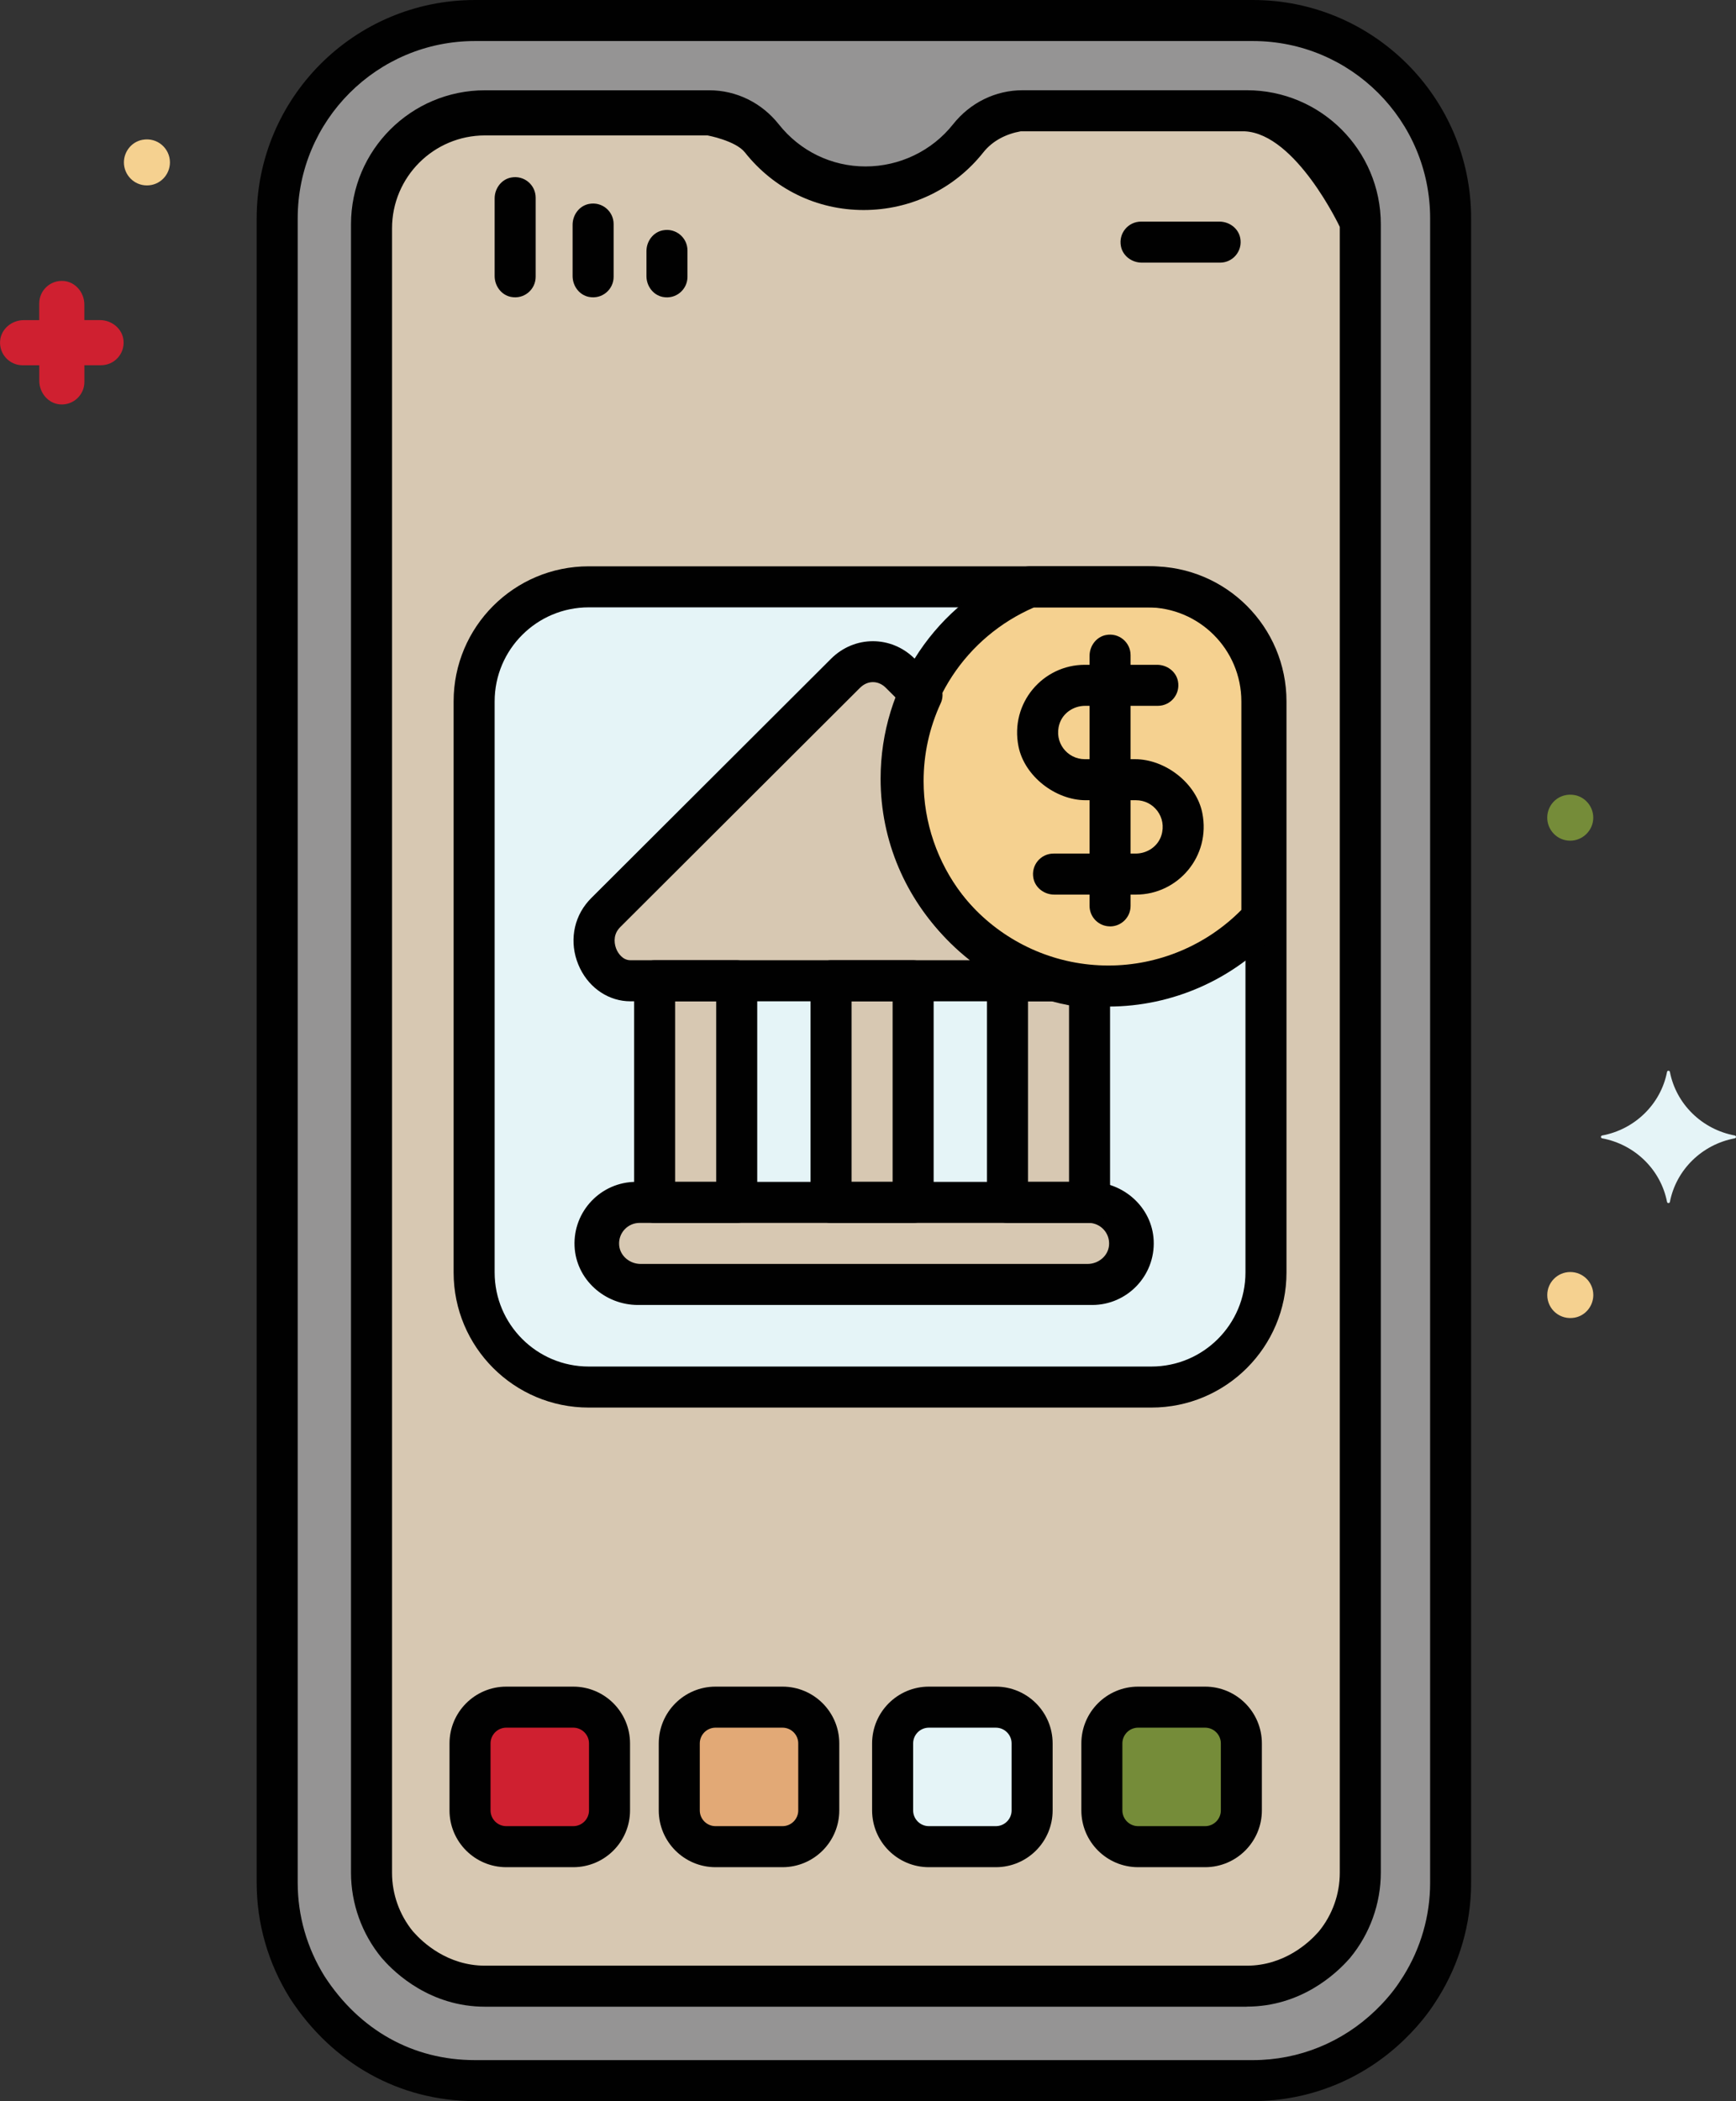
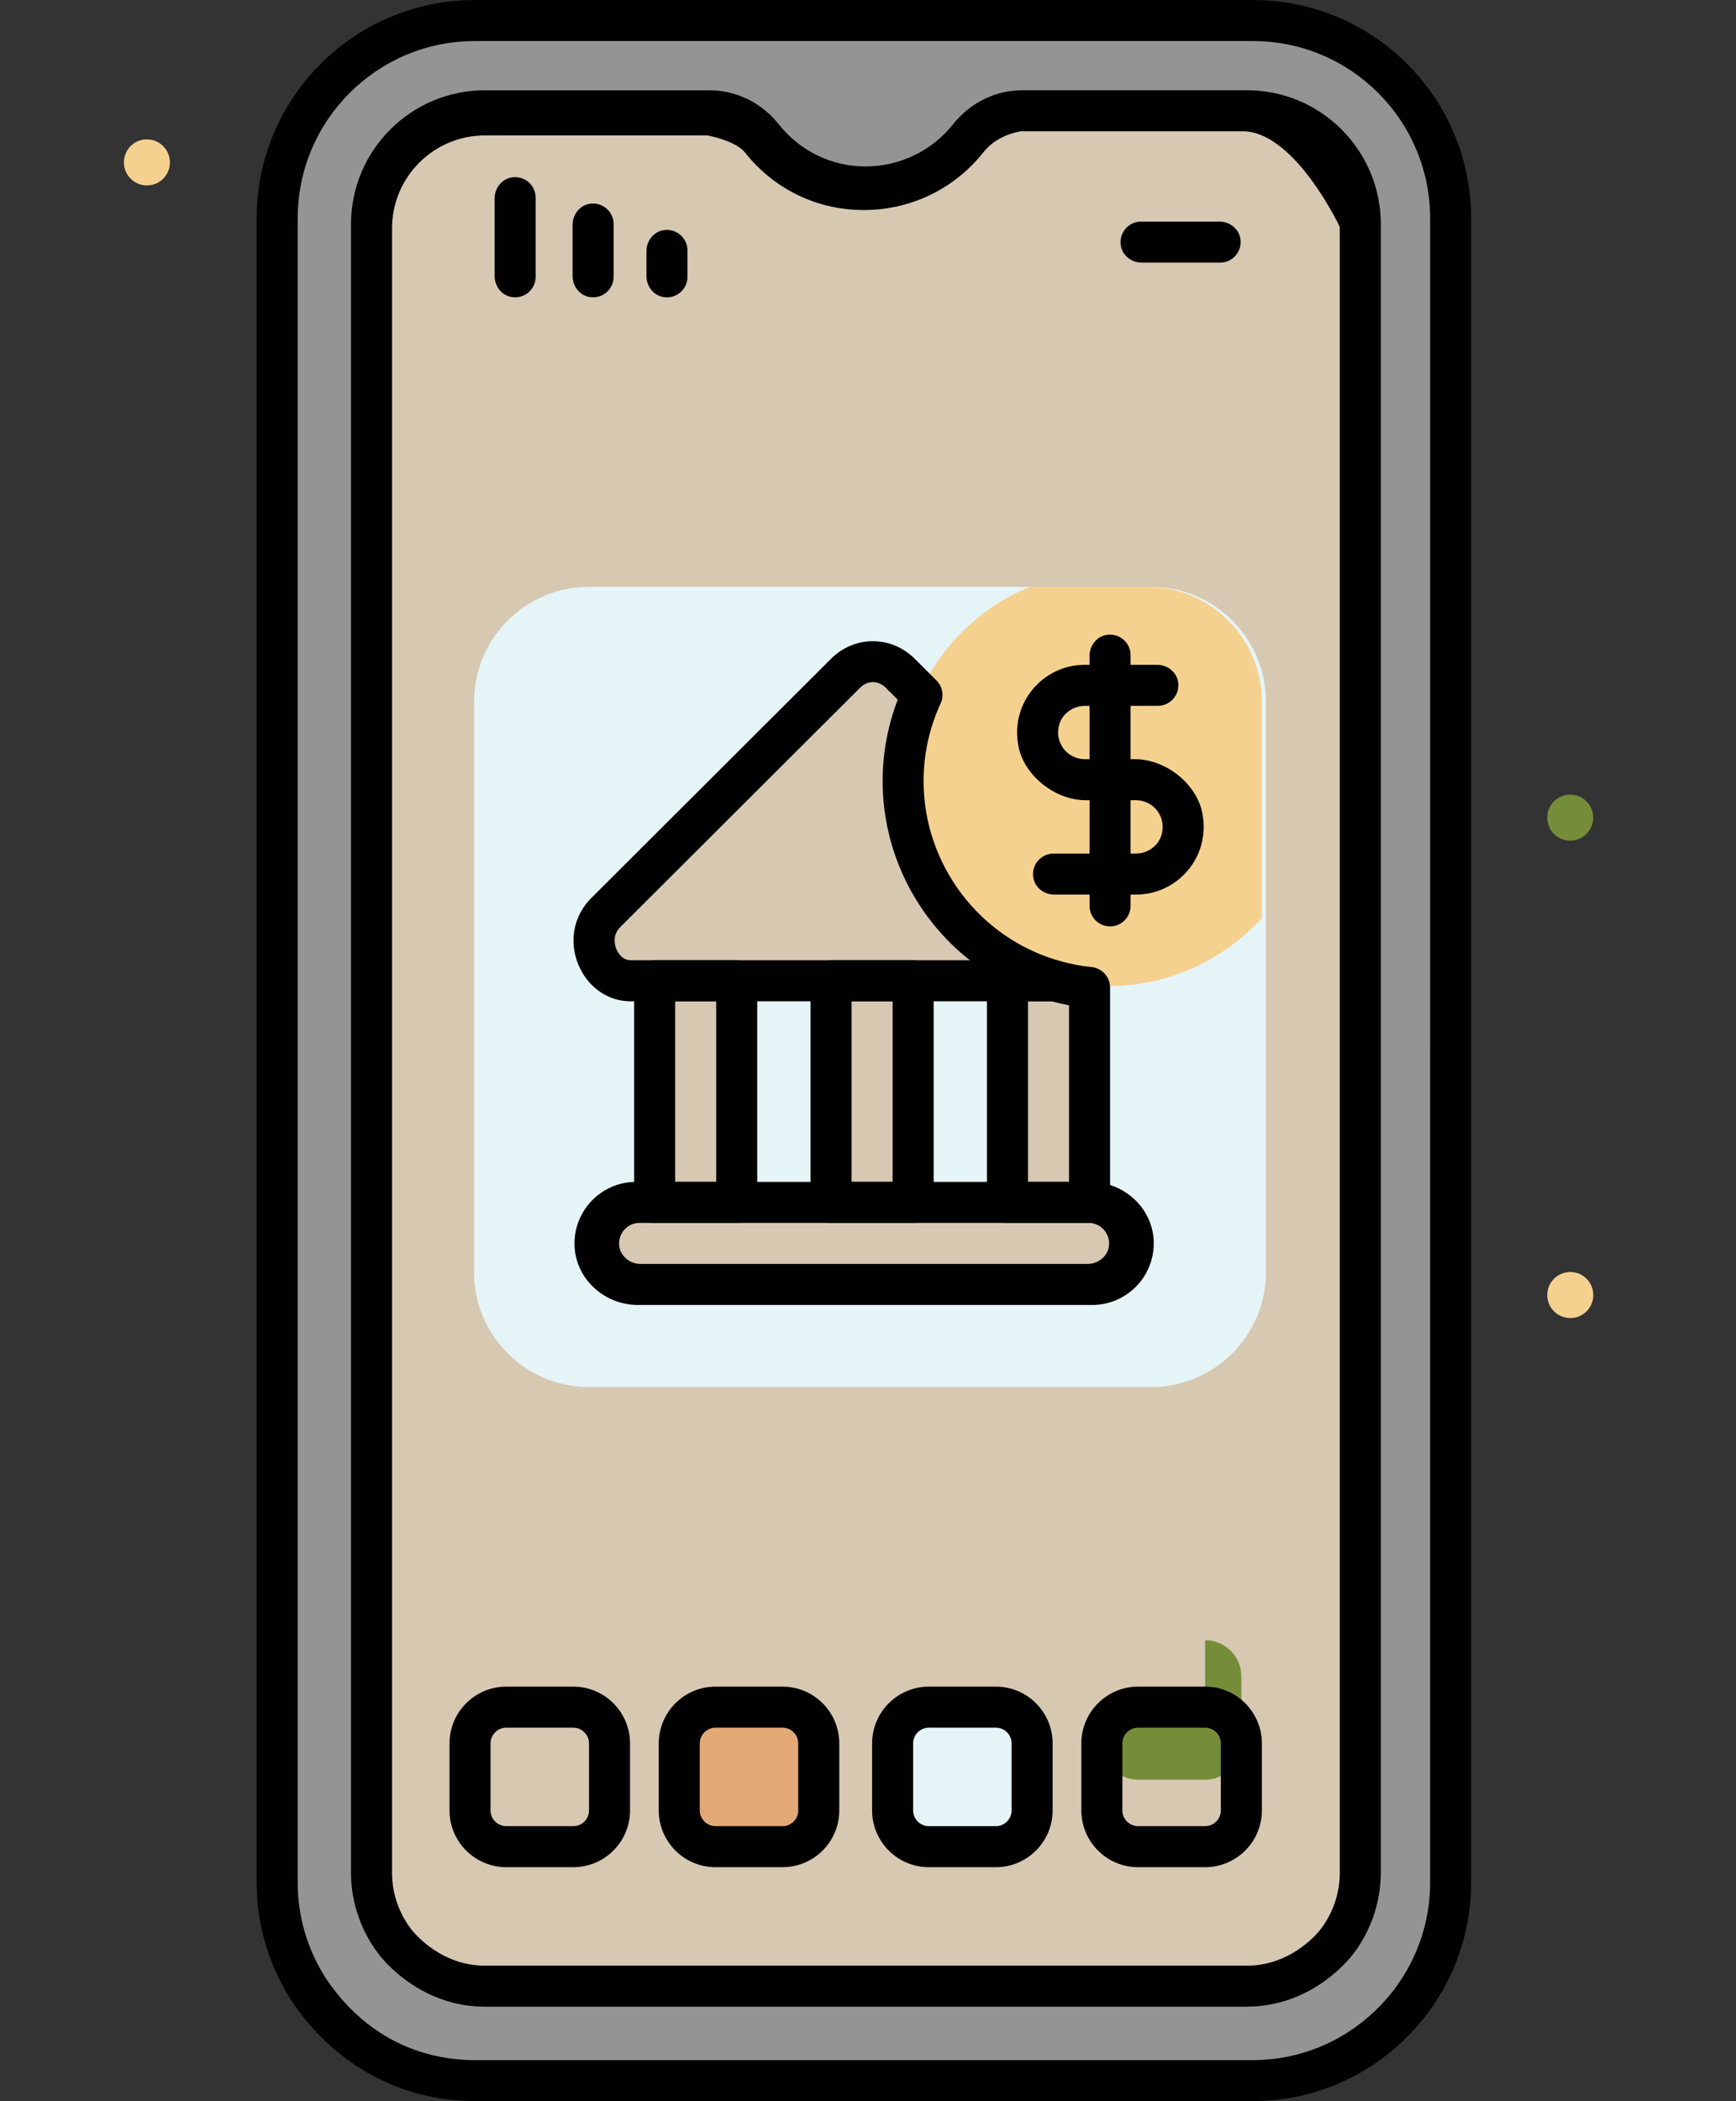
<svg xmlns="http://www.w3.org/2000/svg" id="Layer_2" data-name="Layer 2" viewBox="0 0 423.12 512">
  <rect x="0" y="0" width="423.12" height="512" fill="#333333" stroke="none" />
  <defs>
    <style>
      .cls-1 {
        fill: #010101;
      }

      .cls-2 {
        fill: #f5d190;
      }

      .cls-3 {
        fill: #e5f4f7;
      }

      .cls-4 {
        fill: #d7c8b2;
      }

      .cls-5 {
        fill: #cf2030;
      }

      .cls-6 {
        fill: #e2a976;
      }

      .cls-7 {
        fill: #959494;
      }

      .cls-8 {
        fill: #758c39;
      }
    </style>
  </defs>
  <g id="Layer_1-2" data-name="Layer 1">
    <g>
      <path class="cls-7" d="m305.39,5H115.76c-26.51,0-48.2,21.69-48.2,48.2v405.6c0,9.32,2.69,18.04,7.31,25.44,9.81,15.12,24.84,22.76,40.85,22.76h189.66c12.2,0,24.24-4.72,33.39-13.56,4.97-4.8,7.05-8.65,7.46-9.21,4.63-7.4,7.31-16.12,7.31-25.44V53.2c0-26.51-21.68-48.2-48.17-48.2Z" />
      <path class="cls-4" d="m303.88,27h-54.65c-5.05,0-9.79,2.33-13.02,6.4-12.57,15.85-37.17,16.58-50.31,0-3.23-4.06-7.97-6.4-13.02-6.4h-54.66c-15.28,0-27.66,12.38-27.66,27.66v401.66c0,6.68,2.38,12.82,6.33,17.6.23.17,7.91,10.08,21.34,10.08h185.65c13.42,0,21.12-9.91,21.34-10.08,3.95-4.79,6.33-10.92,6.33-17.6V54.68c0-15.26-12.41-27.68-27.68-27.68Z" />
-       <path class="cls-5" d="m139.72,416h-16.32c-4.86,0-8.84,3.98-8.84,8.84v16.32c0,4.86,3.98,8.84,8.84,8.84h16.32c4.86,0,8.84-3.98,8.84-8.84v-16.32c0-4.86-3.98-8.84-8.84-8.84Z" />
      <path class="cls-6" d="m190.62,416h-16.22c-4.86,0-8.84,3.98-8.84,8.84v16.32c0,4.86,3.98,8.84,8.84,8.84h16.32c4.86,0,8.84-3.98,8.84-8.84v-16.22c0-4.92-4.03-8.94-8.94-8.94Z" />
      <path class="cls-3" d="m242.72,416h-16.32c-4.86,0-8.84,3.98-8.84,8.84v16.32c0,4.86,3.98,8.84,8.84,8.84h16.32c4.86,0,8.84-3.98,8.84-8.84v-16.32c0-4.86-3.98-8.84-8.84-8.84Z" />
-       <path class="cls-8" d="m293.72,416h-16.32c-4.86,0-8.84,3.98-8.84,8.84v16.32c0,4.86,3.98,8.84,8.84,8.84h16.32c4.86,0,8.84-3.98,8.84-8.84v-16.32c0-4.86-3.98-8.84-8.84-8.84Z" />
+       <path class="cls-8" d="m293.72,416h-16.32c-4.86,0-8.84,3.98-8.84,8.84c0,4.86,3.98,8.84,8.84,8.84h16.32c4.86,0,8.84-3.98,8.84-8.84v-16.32c0-4.86-3.98-8.84-8.84-8.84Z" />
      <path class="cls-3" d="m280.6,338h-137.12c-15.36,0-27.93-12.57-27.93-27.93v-139.14c0-15.36,12.57-27.93,27.93-27.93h137.14c15.36,0,27.93,12.57,27.93,27.93v139.14c0,15.36-12.58,27.93-27.96,27.93h0Z" />
      <path class="cls-4" d="m265.99,313h-110.36c-5.35,0-10.05-4.04-10.37-9.38-.35-5.8,4.25-10.62,9.98-10.62h110.36c5.35,0,10.05,4.04,10.37,9.38.35,5.8-4.25,10.62-9.98,10.62Z" />
      <path class="cls-4" d="m202.56,239h20v54h-20v-54Z" />
      <path class="cls-4" d="m159.56,239h20v54h-20v-54Z" />
      <path class="cls-2" d="m307.56,223.72v-52.79c0-15.36-12.57-27.93-27.93-27.93h-28.59c-18.42,7.54-31.4,25.63-31.4,46.76,0,27.9,22.62,50.52,50.52,50.52,14.82,0,28.16-6.39,37.4-16.56h0Z" />
      <path class="cls-4" d="m220.12,190.35c0-7.5,1.66-14.61,4.6-21l-5.29-5.28c-3.8-3.79-9.54-3.79-13.34,0l-58.42,58.29c-.33.33-.64.68-.92,1.04-4.71,6.09-.32,15.6,6.89,15.6h103.41c-21.3-5.94-36.93-25.46-36.93-48.65h0Z" />
      <path class="cls-4" d="m256.98,239h-11.43v54h20v-52.37c-2.94-.29-5.8-.84-8.57-1.63h0Z" />
      <path class="cls-8" d="m383.82,193.75c-3.7-.67-6.71,2.1-6.71,5.5,0,2.96,2.37,5.61,5.61,5.61,3.02,0,5.61-2.5,5.61-5.61,0-2.7-1.95-5.01-4.51-5.5h0Z" />
-       <path class="cls-5" d="m24.33,78h-3.77s0-3.77,0-3.77c0-2.9-2.12-5.51-5.01-5.76-3.26-.28-5.99,2.28-5.99,5.48v4.06h-3.77c-2.9,0-5.51,2.12-5.76,5.01-.28,3.26,2.28,5.99,5.48,5.99h4.06v3.77c0,2.9,2.12,5.51,5.01,5.76,3.26.28,5.99-2.28,5.99-5.48v-4.06h4.06c3.2,0,5.76-2.73,5.48-5.99-.25-2.89-2.86-5.01-5.76-5.01Z" />
      <path class="cls-2" d="m34.71,34.07c-2.7.51-4.51,2.93-4.51,5.5,0,3,2.41,5.61,5.61,5.61s5.61-2.6,5.61-5.61c0-3.37-3.04-6.18-6.71-5.5Z" />
      <path class="cls-2" d="m383.83,321.08c2.7-.51,4.51-2.93,4.51-5.5,0-3.1-2.5-5.61-5.61-5.61s-5.61,2.52-5.61,5.61c0,3.46,3.11,6.17,6.71,5.5h0Z" />
-       <path class="cls-3" d="m390.5,277.39c7.99,1.49,14.29,7.66,15.81,15.49.08.39.63.39.7,0,1.52-7.83,7.82-14,15.81-15.49.4-.07.4-.61,0-.69-7.99-1.49-14.29-7.66-15.81-15.49-.08-.39-.63-.39-.7,0-1.52,7.83-7.82,14-15.81,15.49-.4.08-.4.61,0,.69Z" />
      <path class="cls-1" d="m303.88,489H118.23c-13.31,0-21.88-8.11-24.94-11.6.25.28.5.46.59.52-.31-.24-.6-.51-.85-.81-4.82-5.84-7.48-13.22-7.48-20.79V54.66c0-18.04,14.62-32.66,32.66-32.66h54.66c6.58,0,12.76,3.02,16.94,8.29,5.17,6.53,12.88,10.27,21.14,10.27s16.16-3.74,21.34-10.27c4.18-5.27,10.35-8.3,16.94-8.3h54.66c18.04,0,32.66,14.62,32.66,32.66v401.65c0,7.57-2.66,14.95-7.48,20.79-.08.09-.15.18-.23.26-3.17,3.59-11.72,11.63-24.97,11.63h0Zm-203.23-18.36c.06.06.11.12.16.18,2.17,2.46,8.2,8.18,17.42,8.18h185.65c9.22,0,15.26-5.73,17.43-8.19.05-.05.1-.11.15-.17,3.29-4.02,5.09-9.08,5.09-14.27V55.29s-10.66-22.66-23.16-23.29h-54.62c-3.51.63-6.83,2.27-9.1,5.13-7.08,8.93-17.71,14.05-29.16,14.05s-21.88-5.12-28.96-14.05c-2.27-2.86-9.1-4.13-9.1-4.13h-54.24c-12.52,0-22.66,10.15-22.66,22.66v400.71c0,5.19,1.81,10.25,5.09,14.27h0Zm224.08,3.36h.02-.02Z" />
      <path class="cls-1" d="m305.39,512H115.72c-18.3,0-34.71-9.13-45.04-25.04-5.33-8.52-8.12-18.23-8.12-28.16V53.2C62.56,23.82,86.38,0,115.76,0h189.6c29.38,0,53.2,23.82,53.2,53.2v405.6c0,9.93-2.79,19.64-8.08,28.09-.07.12-.15.23-.23.34l-.09.16c-.89,1.42-3.27,5.17-7.91,9.65-9.98,9.65-23.07,14.96-36.86,14.96h0ZM115.76,10c-23.86,0-43.2,19.34-43.2,43.2v405.6c0,8.05,2.27,15.93,6.55,22.79,8.53,13.14,21.55,20.42,36.62,20.42h189.66c11.18,0,21.81-4.32,29.92-12.16,3.78-3.64,5.68-6.66,6.4-7.8.14-.21.25-.39.35-.53,4.26-6.84,6.51-14.69,6.51-22.71V53.2c0-23.86-19.34-43.2-43.2-43.2H115.76Zm230.64,474h.02-.02Z" />
      <path class="cls-1" d="m120.56,67.26v-18.91c0-2.4,1.61-4.61,3.97-5.08,3.21-.64,6.03,1.8,6.03,4.9v19.28c0,3.1-2.82,5.54-6.03,4.9-2.36-.47-3.97-2.68-3.97-5.08Z" />
      <path class="cls-1" d="m139.56,67.26v-12.48c0-2.4,1.61-4.61,3.97-5.08,3.21-.64,6.03,1.8,6.03,4.9v12.85c0,3.1-2.82,5.54-6.03,4.9-2.36-.47-3.97-2.68-3.97-5.08Z" />
      <path class="cls-1" d="m157.56,67.26v-6.05c0-2.4,1.61-4.61,3.97-5.08,3.21-.64,6.03,1.8,6.03,4.9v6.43c0,3.1-2.82,5.54-6.03,4.9-2.36-.47-3.97-2.68-3.97-5.08Z" />
      <path class="cls-1" d="m297.38,64h-19.09c-2.4,0-4.61-1.61-5.08-3.97-.64-3.21,1.8-6.03,4.9-6.03h19.09c2.4,0,4.61,1.61,5.08,3.97.64,3.21-1.8,6.03-4.9,6.03Z" />
      <path class="cls-1" d="m139.72,455h-16.32c-7.64,0-13.84-6.2-13.84-13.84v-16.32c0-7.64,6.2-13.84,13.84-13.84h16.32c7.64,0,13.84,6.2,13.84,13.84v16.32c0,7.64-6.2,13.84-13.84,13.84Zm-20.16-30.16v16.32c0,2.12,1.72,3.84,3.84,3.84h16.32c2.12,0,3.84-1.72,3.84-3.84v-16.32c0-2.12-1.72-3.84-3.84-3.84h-16.32c-2.12,0-3.84,1.72-3.84,3.84Z" />
      <path class="cls-1" d="m190.72,455h-16.32c-7.64,0-13.84-6.2-13.84-13.84v-16.32c0-7.64,6.2-13.84,13.84-13.84h16.32c7.64,0,13.84,6.2,13.84,13.84v16.32c0,7.64-6.2,13.84-13.84,13.84Zm-20.16-30.16v16.32c0,2.12,1.72,3.84,3.84,3.84h16.32c2.12,0,3.84-1.72,3.84-3.84v-16.32c0-2.12-1.72-3.84-3.84-3.84h-16.32c-2.12,0-3.84,1.72-3.84,3.84Z" />
      <path class="cls-1" d="m242.72,455h-16.32c-7.64,0-13.84-6.2-13.84-13.84v-16.32c0-7.64,6.2-13.84,13.84-13.84h16.32c7.64,0,13.84,6.2,13.84,13.84v16.32c0,7.64-6.2,13.84-13.84,13.84Zm-20.16-30.16v16.32c0,2.12,1.72,3.84,3.84,3.84h16.32c2.12,0,3.84-1.72,3.84-3.84v-16.32c0-2.12-1.72-3.84-3.84-3.84h-16.32c-2.12,0-3.84,1.72-3.84,3.84Z" />
      <path class="cls-1" d="m293.72,455h-16.32c-7.64,0-13.84-6.2-13.84-13.84v-16.32c0-7.64,6.2-13.84,13.84-13.84h16.32c7.64,0,13.84,6.2,13.84,13.84v16.32c0,7.64-6.2,13.84-13.84,13.84Zm-20.16-30.16v16.32c0,2.12,1.72,3.84,3.84,3.84h16.32c2.12,0,3.84-1.72,3.84-3.84v-16.32c0-2.12-1.72-3.84-3.84-3.84h-16.32c-2.12,0-3.84,1.72-3.84,3.84Z" />
-       <path class="cls-1" d="m280.63,343h-137.14c-18.19,0-32.93-14.74-32.93-32.93v-139.14c0-18.19,14.74-32.93,32.93-32.93h137.14c18.19,0,32.93,14.74,32.93,32.93v139.14c0,18.19-14.74,32.93-32.93,32.93ZM120.56,170.93v139.14c0,12.66,10.27,22.93,22.93,22.93h137.14c12.66,0,22.93-10.27,22.93-22.93v-139.14c0-12.66-10.27-22.93-22.93-22.93h-137.14c-12.66,0-22.93,10.27-22.93,22.93Z" />
      <path class="cls-1" d="m266.21,318h-110.71c-8.09,0-15.08-6.2-15.46-14.28-.4-8.59,6.48-15.72,14.98-15.72h110.71c8.09,0,15.08,6.2,15.46,14.28.4,8.59-6.48,15.72-14.98,15.72Zm-110.32-20c-2.91,0-5.24,2.49-4.98,5.46.23,2.62,2.61,4.54,5.24,4.54h108.92c2.63,0,5.01-1.92,5.24-4.54.26-2.96-2.07-5.46-4.98-5.46h-109.45Z" />
      <path class="cls-1" d="m222.56,298h-20c-2.76,0-5-2.24-5-5v-54c0-2.76,2.24-5,5-5h20c2.76,0,5,2.24,5,5v54c0,2.76-2.24,5-5,5Zm-15-10h10v-44h-10v44Z" />
      <path class="cls-1" d="m179.56,298h-20c-2.76,0-5-2.24-5-5v-54c0-2.76,2.24-5,5-5h20c2.76,0,5,2.24,5,5v54c0,2.76-2.24,5-5,5Zm-15-10h10v-44h-10v44Z" />
      <path class="cls-1" d="m276.88,218h-19.92c-2.4,0-4.61-1.61-5.08-3.97-.64-3.21,1.8-6.03,4.9-6.03h20.02c2.81,0,5.42-1.74,6.26-4.42,1.4-4.46-1.91-8.58-6.17-8.58h-12.25c-7.39,0-14.95-5.86-16.4-13.1-2.12-10.58,5.95-19.9,16.16-19.9h17.62c2.4,0,4.61,1.61,5.08,3.97.64,3.21-1.8,6.03-4.9,6.03h-17.72c-2.81,0-5.42,1.74-6.26,4.42-1.4,4.46,1.91,8.58,6.17,8.58h12.25c7.39,0,14.95,5.86,16.4,13.1,2.12,10.58-5.95,19.9-16.16,19.9Z" />
      <path class="cls-1" d="m270.56,225.74c-2.76,0-5-2.24-5-5v-60.91c0-2.4,1.61-4.61,3.97-5.08,3.21-.64,6.03,1.8,6.03,4.9v61.1c0,2.76-2.24,5-5,5h0Z" />
-       <path class="cls-1" d="m270.15,245.28c-30.61,0-55.52-24.91-55.52-55.52,0-22.65,13.56-42.84,34.55-51.41.59-.24,1.22-.36,1.86-.36h28.59c18.19,0,32.93,14.74,32.93,32.93v52.79c0,1.21-.43,2.4-1.24,3.3-10.51,11.61-25.52,18.27-41.16,18.27h0Zm-18.1-97.28c-16.69,7.23-27.41,23.52-27.41,41.76,0,25.1,20.42,45.52,45.52,45.52,12.17,0,23.88-4.92,32.4-13.55v-50.8c0-12.66-10.27-22.93-22.93-22.93h-27.58Zm55.99,76h.02-.02Z" />
      <path class="cls-1" d="m257.05,244h-103.41c-5.13,0-9.83-3.06-12.25-7.99-2.57-5.23-2.03-11.23,1.4-15.67.41-.53.86-1.04,1.34-1.52l58.42-58.29c5.72-5.71,14.68-5.71,20.4,0l5.29,5.28c1.46,1.46,1.91,3.68,1.04,5.55-2.77,6.01-4.17,12.4-4.17,18.99,0,20.35,13.68,38.38,33.27,43.84,2.41.67,3.95,3.02,3.61,5.49s-2.46,4.32-4.96,4.32h0Zm-44.29-77.78c-1.11,0-2.21.46-3.14,1.38l-58.42,58.29c-.18.18-.34.36-.49.56-1.29,1.67-1.02,3.76-.34,5.15.28.56,1.33,2.39,3.27,2.39h82.74c-13.09-10.31-21.25-26.29-21.25-43.65,0-6.84,1.24-13.49,3.68-19.84l-2.91-2.9c-.92-.92-2.03-1.38-3.14-1.38h0Z" />
      <path class="cls-1" d="m265.6,298h-20.04c-2.76,0-5-2.24-5-5v-54c0-2.76,2.24-5,5-5h11.42c.47,0,.94.07,1.39.2,2.51.7,5.07,1.19,7.62,1.44s4.57,2.38,4.57,4.98v52.36c0,2.77-2.22,5.02-4.96,5.02h0Zm-15.04-10h10v-43.03c-1.42-.27-2.84-.59-4.24-.97h-5.76v44Z" />
    </g>
  </g>
</svg>